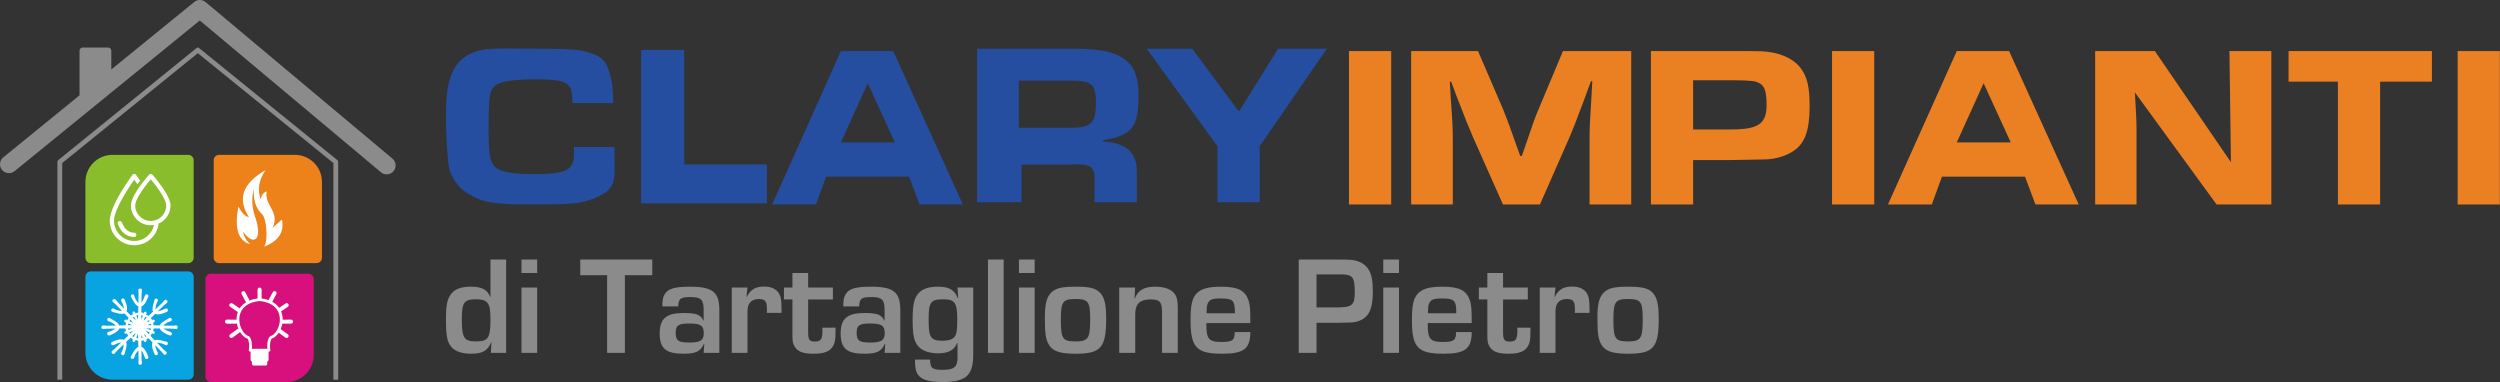
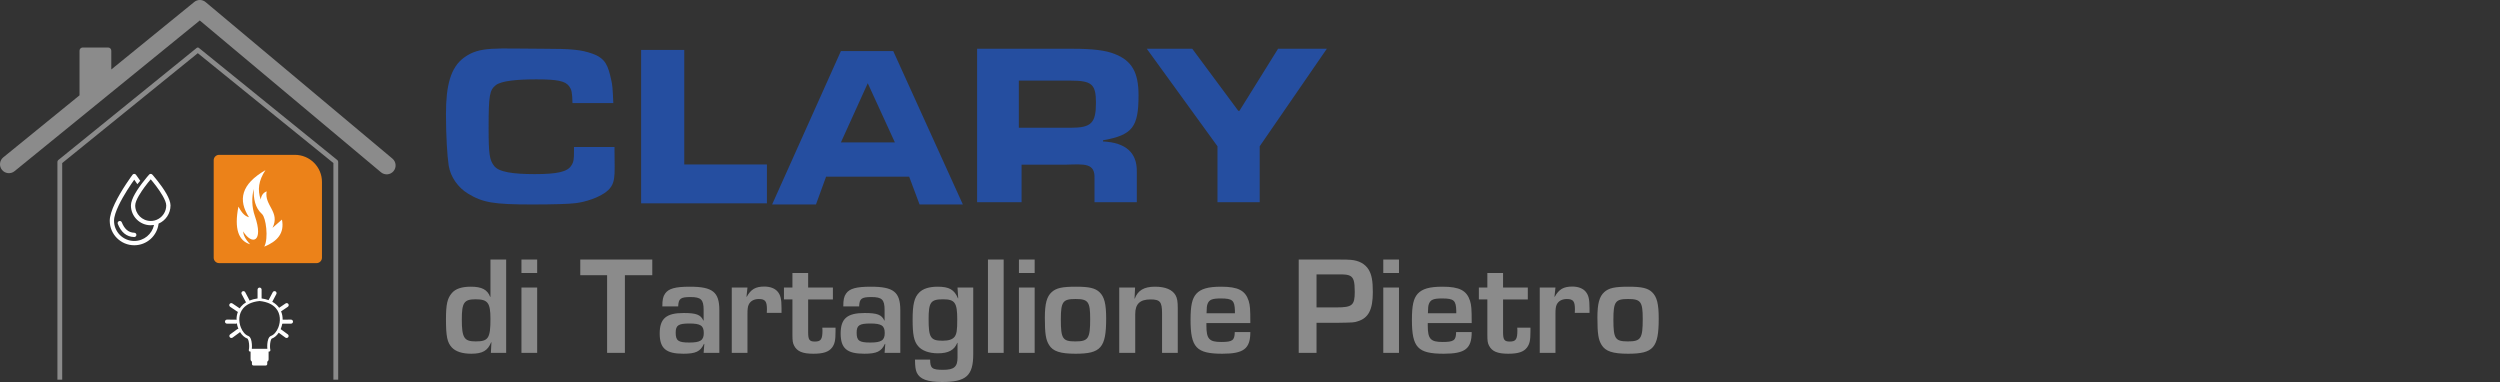
<svg xmlns="http://www.w3.org/2000/svg" width="100%" height="100%" viewBox="0 0 8851 1353" version="1.1" xml:space="preserve" style="fill-rule:evenodd;clip-rule:evenodd;stroke-linejoin:round;stroke-miterlimit:2;">
  <rect x="0" y="0" width="8851" height="1353" fill="#333333" stroke="none" />
  <g>
-     <path d="M727.39,1333.23l0,-345c0,-10.579 8.589,-19.167 19.167,-19.167l345,-0c10.578,-0 19.167,8.588 19.167,19.167l-0,268.333c-0,52.892 -42.942,95.833 -95.834,95.833l-268.333,0c-10.578,0 -19.167,-8.588 -19.167,-19.166Z" style="fill:#d8107d;" />
    <path d="M891.974,1280.37c-2.867,-1.605 -4.806,-4.671 -4.806,-8.187l-0,-27.35l-1.444,-0c-1.524,-0 -2.963,-0.703 -3.9,-1.906c-0.936,-1.203 -1.265,-2.77 -0.891,-4.248c1.802,-7.119 1.707,-19.918 -0.475,-29.676c-0.672,-3.008 -1.534,-5.715 -2.66,-7.8c-0.624,-1.156 -1.158,-2.171 -2.046,-2.483c-9.905,-3.48 -19.121,-11.938 -26.027,-23.235c-0.45,0.668 -1.022,1.271 -1.71,1.774l-24.613,18.001c-3.188,2.332 -7.669,1.636 -10,-1.552c-2.331,-3.187 -1.636,-7.668 1.552,-10l24.613,-18.001c1.353,-0.99 2.94,-1.434 4.496,-1.373c-0.214,-0.517 -0.424,-1.037 -0.63,-1.561c-2.254,-5.748 -3.951,-11.89 -4.966,-18.217c-1.22,0.945 -2.753,1.505 -4.414,1.496l-30.493,-0.159c-3.95,-0.02 -7.139,-3.243 -7.119,-7.193c0.021,-3.949 3.244,-7.139 7.193,-7.118l30.493,0.159c1.178,0.006 2.289,0.297 3.267,0.808c-0.171,-9.537 1.302,-19.195 4.813,-28.313c-0.723,-0.2 -1.426,-0.519 -2.082,-0.962l-25.282,-17.048c-3.275,-2.208 -4.141,-6.66 -1.933,-9.934c2.209,-3.274 6.66,-4.14 9.934,-1.932l25.282,17.048c0.16,0.108 0.314,0.221 0.462,0.339c1.449,-2.221 3.052,-4.382 4.816,-6.473c4.746,-5.628 10.669,-10.768 17.926,-15.152c-0.611,-0.549 -1.138,-1.213 -1.545,-1.982l-14.253,-26.957c-1.846,-3.491 -0.511,-7.824 2.981,-9.67c3.491,-1.846 7.825,-0.511 9.671,2.981l14.253,26.957c0.457,0.863 0.719,1.777 0.802,2.693c8.235,-3.4 17.759,-5.992 28.708,-7.544c-0.03,-0.268 -0.046,-0.541 -0.046,-0.817l0,-30.494c0,-3.949 3.207,-7.156 7.156,-7.156c3.949,0 7.156,3.207 7.156,7.156l-0,30.494c-0,0.277 -0.016,0.55 -0.047,0.819c9.249,1.314 17.481,3.368 24.778,6.022c0.127,-0.398 0.291,-0.791 0.494,-1.173l14.253,-26.957c1.846,-3.492 6.18,-4.827 9.671,-2.981c3.491,1.846 4.827,6.179 2.981,9.67l-14.254,26.957c-0.058,0.111 -0.119,0.22 -0.183,0.326c8.587,4.724 15.445,10.453 20.804,16.808c1.235,1.465 2.392,2.964 3.472,4.493l22.849,-15.407c3.274,-2.208 7.725,-1.342 9.933,1.932c2.209,3.274 1.343,7.726 -1.932,9.934l-23.89,16.109c3.955,9.414 5.669,19.463 5.589,29.401l29.51,-0.154c3.949,-0.021 7.172,3.169 7.193,7.118c0.02,3.95 -3.169,7.173 -7.119,7.193l-30.493,0.159c-0.143,0.001 -0.285,-0.002 -0.427,-0.01c-1.033,5.803 -2.636,11.434 -4.714,16.731c-0.331,0.845 -0.675,1.68 -1.03,2.506c0.224,0.13 0.443,0.272 0.657,0.428l24.613,18.001c3.188,2.332 3.883,6.813 1.552,10c-2.331,3.188 -6.812,3.884 -10,1.552l-23.661,-17.304c-6.702,10.055 -15.281,17.542 -24.45,20.764c-0.888,0.312 -1.422,1.327 -2.046,2.483c-1.126,2.085 -1.988,4.792 -2.66,7.8c-2.182,9.758 -2.277,22.557 -0.475,29.676c0.374,1.478 0.045,3.045 -0.891,4.248c-0.937,1.203 -2.375,1.906 -3.9,1.906l-1.443,-0l-0,27.35c-0,3.516 -1.94,6.582 -4.807,8.187l0,8.48c0,2.874 -2.333,5.208 -5.208,5.208l-43.75,-0c-2.875,-0 -5.208,-2.334 -5.208,-5.208l-0,-8.48Zm27.083,-214.679c-28.301,2.891 -46.924,12.706 -58.098,25.955c-16.6,19.682 -16.526,46.611 -8.325,67.518c5.709,14.555 15.315,26.338 26.395,30.232c3.877,1.362 7.386,5.641 9.558,11.991c3.205,9.373 4.085,23.46 2.98,33.563l27.49,-0c0,-0 27.49,-0 27.49,-0.001c-1.105,-10.102 -0.225,-24.189 2.98,-33.562c2.172,-6.35 5.681,-10.629 9.558,-11.991c11.08,-3.894 20.686,-15.677 26.395,-30.232c8.201,-20.907 8.275,-47.836 -8.325,-67.518c-11.174,-13.249 -29.797,-23.064 -58.098,-25.955Z" style="fill:#fff;" />
-     <path d="M685.723,1325.05l0,-345c0,-10.578 -8.588,-19.166 -19.167,-19.166l-345,-0c-10.578,-0 -19.166,8.588 -19.166,19.166l-0,268.334c-0,52.891 42.941,95.833 95.833,95.833l268.333,-0c10.579,-0 19.167,-8.588 19.167,-19.167Z" style="fill:#08a4e1;" />
-     <path d="M409.053,1163.19c-16.046,0.119 -28.71,0.276 -31.429,0.482c-2.594,0.197 -11.35,1.103 -12.336,1.205c-2.679,0.277 -2.816,0.139 -4.754,-1.738c-0.05,-0.048 -1.927,-4.405 -1.914,-4.439c1.777,-4.517 1.295,-5.761 6.128,-6.328c1.011,-0.119 0.983,0.317 12.707,0.828c2.797,0.122 16.01,-0.145 32.598,-0.561c-4.299,-5.26 -13.758,-11.319 -22.232,-13.99c-1.109,-0.35 -4.617,-1.352 -4.618,-1.354c-1.082,-1.187 -2.642,-2.08 -3.236,-3.573c-0.027,-0.07 -0.011,-4.66 0.016,-4.687c1.135,-1.107 1.955,-2.713 3.429,-3.298c3.302,-1.312 3.485,-0.743 6.532,1.105c5.559,3.373 5.506,3.433 11.228,6.493c2.316,1.239 16.932,8.428 21.131,18.988c7.099,-0.189 14.469,-0.392 21.664,-0.594c0.514,-2.49 1.376,-5.325 2.77,-8.491c0.062,-0.141 0.12,-0.274 0.176,-0.402c-1.421,-0.481 -2.933,-0.984 -4.558,-1.518c-0.545,-0.179 -0.211,-0.468 -2.954,-6.537c0.172,0.006 0.341,-0.003 0.508,-0.024c-0.129,-0.295 -0.267,-0.606 -0.413,-0.934c2.389,0.091 4.322,-2.624 6.711,-2.533c1.782,0.068 3.257,1.32 4.797,2.328c0.184,-0.433 0.394,-0.935 0.648,-1.54c0.448,-1.067 1.5,-3.718 3.565,-6.804c-4.933,-5.218 -9.989,-10.56 -14.863,-15.7c-0.695,0.306 -1.434,0.581 -2.22,0.821c-11.006,3.368 -24.459,-2.301 -35.754,-5.015c-4.91,-1.18 -4.918,-1.169 -4.957,-1.207c-1.138,-1.105 -2.769,-1.875 -3.397,-3.331c-0.028,-0.065 -0.088,-4.808 -0.062,-4.834c1.083,-1.091 1.861,-2.64 3.272,-3.248c3.235,-1.395 3.451,-0.991 6.524,0.708c2.911,1.609 7.605,4.553 18.721,6.612c4.175,0.773 7.229,0.891 9.468,0.643c-11.468,-12.057 -20.653,-21.622 -22.715,-23.513c-1.919,-1.757 -8.567,-7.526 -9.317,-8.176c-2.034,-1.765 -2.027,-1.958 -1.983,-4.656c0.001,-0.07 1.895,-4.419 1.93,-4.433c4.51,-1.793 5.088,-2.995 8.807,0.142c0.779,0.657 0.441,0.935 8.087,9.838c1.781,2.073 10.622,11.136 21.88,22.561c-0.487,-10.329 -9.187,-26.747 -9.194,-26.841c-0.342,-4.367 -0.334,-4.39 -0.205,-4.748c0.856,-2.381 0.936,-2.476 3.219,-3.554c2.283,-1.078 2.407,-1.079 4.79,-0.227c2.936,1.051 2.777,1.444 4.035,4.286c2.265,5.114 12.806,27.587 6.805,40.658c4.881,4.937 9.949,10.054 14.909,15.055c2.216,-1.617 4.829,-3.073 7.905,-4.187c-0.654,-1.323 -1.355,-2.723 -2.112,-4.221c-0.259,-0.512 0.182,-0.481 2.533,-6.712c1.633,1.748 4.917,1.181 6.549,2.928c0.306,0.327 0.343,0.552 0.701,1.82c0.26,0.648 0.654,1.633 1.155,2.884c0.57,-0.226 1.252,-0.505 2.169,-0.88c1.072,-0.438 3.691,-1.568 7.332,-2.291c0.202,-7.177 0.404,-14.529 0.592,-21.611c-0.707,-0.275 -1.424,-0.603 -2.15,-0.989c-10.163,-5.401 -15.668,-18.922 -21.736,-28.829c-2.637,-4.306 -2.651,-4.303 -2.652,-4.358c-0.023,-1.586 -0.632,-3.284 -0.046,-4.757c0.026,-0.066 3.338,-3.462 3.375,-3.462c1.536,-0.005 3.182,-0.551 4.61,0.017c3.273,1.301 3.141,1.74 4.112,5.114c0.921,3.196 2.158,8.597 8.562,17.913c2.406,3.499 4.482,5.741 6.241,7.15c0.416,-16.636 0.685,-29.894 0.563,-32.689c-0.113,-2.599 -0.736,-11.379 -0.806,-12.368c-0.19,-2.687 -0.048,-2.819 1.89,-4.696c0.05,-0.049 4.465,-1.784 4.499,-1.769c4.457,1.921 5.716,1.48 6.127,6.328c0.086,1.015 -0.349,0.972 -1.237,12.674c-0.207,2.725 -0.364,15.386 -0.483,31.425c6.96,-7.648 12.417,-25.409 12.479,-25.481c2.846,-3.329 2.868,-3.34 3.212,-3.502c2.289,-1.079 2.413,-1.089 4.789,-0.237c2.377,0.852 2.466,0.939 3.548,3.226c1.334,2.82 0.943,2.985 -0.177,5.884c-2.015,5.218 -10.452,28.563 -23.938,33.563c-0.04,6.942 -0.074,14.143 -0.104,21.186c2.685,0.42 5.534,1.227 8.468,2.591c0.34,-1.016 0.692,-2.079 1.058,-3.194c0.179,-0.544 0.467,-0.214 6.483,-2.93l0.28,-0.653c-0.743,2.353 3.176,4.641 2.432,6.994c-0,0.003 -0.033,0.079 -0.094,0.224c-0,0.037 -0.001,0.074 -0.002,0.111c-0.016,0.465 -0.159,0.646 -0.865,1.915c-0.321,0.748 -0.713,1.664 -1.164,2.717c0.565,0.245 1.249,0.532 2.17,0.918c1.068,0.448 3.719,1.501 6.805,3.565c5.218,-4.933 10.559,-9.988 15.7,-14.863c-0.306,-0.694 -0.581,-1.433 -0.822,-2.22c-3.367,-11.005 2.302,-24.458 5.016,-35.754c1.18,-4.91 1.169,-4.918 1.207,-4.957c1.105,-1.138 1.875,-2.768 3.331,-3.397c0.064,-0.027 4.808,-0.087 4.834,-0.061c1.09,1.083 2.639,1.861 3.248,3.272c1.394,3.235 0.991,3.451 -0.708,6.524c-1.609,2.911 -4.554,7.605 -6.612,18.72c-0.774,4.176 -0.891,7.229 -0.643,9.469c12.057,-11.468 21.622,-20.653 23.512,-22.716c1.758,-1.918 7.527,-8.567 8.176,-9.316c1.765,-2.034 1.959,-2.027 4.657,-1.984c0.07,0.002 4.419,1.896 4.432,1.931c1.793,4.509 2.995,5.088 -0.142,8.807c-0.657,0.778 -0.934,0.441 -9.837,8.087c-2.074,1.78 -11.136,10.622 -22.562,21.879c10.33,-0.486 26.747,-9.186 26.842,-9.194c4.366,-0.341 4.39,-0.333 4.747,-0.204c2.382,0.855 2.476,0.936 3.554,3.219c1.078,2.282 1.08,2.407 0.228,4.789c-1.051,2.937 -1.444,2.777 -4.286,4.036c-5.115,2.265 -27.587,12.806 -40.659,6.805c-4.936,4.881 -10.053,9.949 -15.054,14.908c1.454,1.991 2.778,4.305 3.84,6.987c1.209,-0.6 2.484,-1.239 3.838,-1.923c0.083,-0.042 0.162,-0.161 0.249,-0.128c2.18,0.823 4.283,1.838 6.463,2.661c-0.404,0.377 -0.684,0.842 -0.897,1.354l0.985,-0.393c-2.19,1.138 -1.036,5.527 -3.226,6.665c-0.011,0.006 -1.572,0.631 -4.14,1.659c0.152,0.375 0.325,0.798 0.526,1.289c0.438,1.072 1.568,3.69 2.291,7.332c7.177,0.202 14.529,0.404 21.611,0.592c0.275,-0.708 0.603,-1.424 0.989,-2.151c5.401,-10.162 18.922,-15.667 28.829,-21.735c4.306,-2.637 4.303,-2.651 4.358,-2.652c1.586,-0.023 3.284,-0.632 4.757,-0.046c0.066,0.026 3.462,3.338 3.462,3.375c0.005,1.536 0.551,3.182 -0.017,4.61c-1.301,3.273 -1.74,3.141 -5.114,4.112c-3.196,0.921 -8.597,2.158 -17.913,8.562c-3.499,2.406 -5.741,4.482 -7.15,6.241c16.636,0.416 29.894,0.685 32.689,0.563c2.599,-0.113 11.379,-0.736 12.369,-0.806c2.686,-0.19 2.818,-0.048 4.695,1.89c0.049,0.05 1.784,4.465 1.769,4.499c-1.921,4.457 -1.48,5.716 -6.328,6.127c-1.015,0.086 -0.972,-0.349 -12.674,-1.238c-2.725,-0.206 -15.386,-0.363 -31.426,-0.483c7.648,6.961 25.41,12.418 25.482,12.48c3.329,2.846 3.34,2.868 3.502,3.212c1.079,2.289 1.089,2.413 0.237,4.789c-0.852,2.377 -0.939,2.466 -3.226,3.548c-2.82,1.334 -2.985,0.943 -5.884,-0.177c-5.219,-2.015 -28.564,-10.452 -33.563,-23.939c-6.942,-0.04 -14.143,-0.074 -21.186,-0.104c-0.439,2.812 -1.304,5.805 -2.789,8.887c1.294,0.436 2.662,0.891 4.122,1.37c0.527,0.173 0.232,0.45 2.698,5.967l0.156,0.066c-0.048,-0.015 -0.096,-0.028 -0.144,-0.039c0.078,0.176 0.16,0.357 0.244,0.543c-2.39,-0.081 -4.311,2.642 -6.701,2.561c-0.68,-0.023 -0.753,-0.318 -4.53,-2.262c-0.267,0.61 -0.578,1.352 -1.02,2.404c-0.448,1.068 -1.5,3.719 -3.565,6.804c4.933,5.218 9.989,10.56 14.864,15.701c0.694,-0.307 1.433,-0.581 2.219,-0.822c11.006,-3.367 24.459,2.302 35.755,5.016c4.909,1.179 4.917,1.168 4.957,1.206c1.137,1.105 2.768,1.876 3.396,3.332c0.028,0.064 0.088,4.808 0.062,4.834c-1.083,1.09 -1.861,2.639 -3.272,3.247c-3.235,1.395 -3.451,0.991 -6.524,-0.708c-2.911,-1.609 -7.605,-4.553 -18.721,-6.612c-4.175,-0.773 -7.229,-0.891 -9.468,-0.643c11.468,12.058 20.653,21.623 22.716,23.513c1.918,1.758 8.567,7.526 9.316,8.176c2.034,1.765 2.027,1.959 1.983,4.656c-0.001,0.07 -1.895,4.419 -1.93,4.433c-4.51,1.793 -5.088,2.995 -8.807,-0.142c-0.779,-0.657 -0.441,-0.935 -8.087,-9.838c-1.781,-2.073 -10.622,-11.136 -21.88,-22.561c0.487,10.329 9.187,26.747 9.194,26.841c0.342,4.367 0.334,4.39 0.205,4.748c-0.855,2.381 -0.936,2.476 -3.219,3.554c-2.283,1.078 -2.407,1.08 -4.79,0.227c-2.936,-1.05 -2.777,-1.443 -4.035,-4.285c-2.265,-5.115 -12.806,-27.587 -6.805,-40.659c-4.881,-4.937 -9.949,-10.053 -14.909,-15.055c-2.016,1.472 -4.362,2.81 -7.086,3.878c0.749,1.749 1.187,2.773 1.189,2.782c0.744,2.353 -3.175,4.641 -2.432,6.994l-3.56,-8.288c-0.087,0.026 -0.176,0.061 -0.265,0.099l3.597,9.014c-1.138,-2.191 -5.527,-1.036 -6.666,-3.227c-0.005,-0.01 -0.622,-1.549 -1.637,-4.085c-2.191,0.959 -4.873,1.883 -7.759,2.322c0.03,7.035 0.064,14.227 0.104,21.161c1.306,0.474 2.641,1.141 4,2.029c9.509,6.207 16.105,21.61 19.939,31.538c1.12,2.899 1.511,3.064 0.177,5.884c-1.082,2.287 -1.171,2.374 -3.548,3.226c-2.376,0.852 -2.5,0.842 -4.789,-0.237c-3.295,-1.553 -2.76,-2.207 -3.947,-5.662c-3.379,-9.841 -7.554,-18.721 -11.744,-23.326c0.119,16.046 0.276,28.711 0.483,31.43c0.197,2.594 1.102,11.35 1.204,12.336c0.277,2.679 0.139,2.816 -1.738,4.754c-0.048,0.05 -4.405,1.927 -4.439,1.914c-4.517,-1.777 -5.761,-1.295 -6.328,-6.128c-0.119,-1.011 0.317,-0.983 0.828,-12.707c0.122,-2.797 -0.145,-16.01 -0.561,-32.598c-5.26,4.299 -11.319,13.758 -13.99,22.232c-0.35,1.109 -1.352,4.617 -1.354,4.618c-1.187,1.082 -2.08,2.642 -3.573,3.236c-0.07,0.028 -4.66,0.011 -4.687,-0.016c-1.107,-1.135 -2.713,-1.955 -3.298,-3.429c-1.312,-3.302 -0.743,-3.485 1.105,-6.532c3.373,-5.559 3.433,-5.506 6.493,-11.228c1.239,-2.316 8.428,-16.931 18.987,-21.131c-0.188,-7.099 -0.391,-14.469 -0.593,-21.665c-2.49,-0.513 -5.325,-1.375 -8.491,-2.769c-0.302,-0.133 -0.574,-0.251 -0.823,-0.357c-0.573,1.683 -1.177,3.492 -1.826,5.468c-0.03,0.089 -0.001,0.228 -0.086,0.267c-2.123,0.959 -4.329,1.728 -6.451,2.688c0.01,-0.302 -0.025,-0.596 -0.093,-0.885c-0.045,0.02 -0.09,0.04 -0.136,0.061c0.008,-0.212 -0.006,-0.419 -0.038,-0.624c-0.607,-1.603 -2.054,-3.066 -2.269,-4.734c-0.155,-0.439 -0.244,-0.888 -0.226,-1.354c0.056,-1.469 0.917,-2.729 1.782,-3.989c-0.474,-0.202 -1.032,-0.436 -1.723,-0.726c-1.068,-0.448 -3.719,-1.501 -6.805,-3.565c-5.218,4.933 -10.559,9.988 -15.7,14.863c0.306,0.694 0.581,1.434 0.822,2.22c3.367,11.005 -2.302,24.459 -5.016,35.754c-1.18,4.91 -1.169,4.918 -1.207,4.957c-1.105,1.138 -1.875,2.769 -3.331,3.397c-0.064,0.028 -4.808,0.087 -4.834,0.061c-1.09,-1.083 -2.639,-1.86 -3.248,-3.272c-1.394,-3.234 -0.991,-3.451 0.708,-6.524c1.61,-2.91 4.554,-7.604 6.612,-18.72c0.774,-4.175 0.891,-7.229 0.643,-9.468c-12.057,11.468 -21.622,20.653 -23.512,22.715c-1.758,1.918 -7.526,8.567 -8.176,9.316c-1.765,2.035 -1.959,2.027 -4.657,1.984c-0.07,-0.001 -4.419,-1.896 -4.432,-1.93c-1.793,-4.51 -2.995,-5.089 0.142,-8.807c0.657,-0.779 0.934,-0.441 9.837,-8.087c2.074,-1.781 11.137,-10.623 22.562,-21.88c-10.33,0.487 -26.747,9.187 -26.841,9.194c-4.367,0.342 -4.39,0.333 -4.748,0.205c-2.382,-0.856 -2.476,-0.936 -3.554,-3.219c-1.078,-2.283 -1.08,-2.407 -0.228,-4.79c1.051,-2.937 1.444,-2.777 4.286,-4.036c5.115,-2.264 27.587,-12.805 40.659,-6.805c4.937,-4.88 10.053,-9.949 15.054,-14.908c-1.63,-2.235 -3.098,-4.874 -4.215,-7.984c-1.987,0.851 -3.164,1.354 -3.174,1.357c-1.949,0.617 -3.854,-1.967 -5.788,-2.45l-1.301,0.52c0.285,-0.149 0.514,-0.352 0.7,-0.596c-0.201,0.001 -0.403,0.031 -0.605,0.094l0.765,-0.328c1.035,-1.706 0.548,-4.891 2.366,-5.836c0.01,-0.005 1.414,-0.568 3.747,-1.502c-1.09,-2.331 -2.214,-5.346 -2.712,-8.623c-7.036,0.03 -14.228,0.064 -21.162,0.104c-0.474,1.306 -1.141,2.64 -2.029,3.999c-6.207,9.509 -21.61,16.105 -31.538,19.939c-2.899,1.12 -3.064,1.511 -5.884,0.177c-2.287,-1.082 -2.374,-1.171 -3.226,-3.548c-0.852,-2.376 -0.842,-2.5 0.237,-4.789c1.553,-3.295 2.207,-2.76 5.662,-3.947c9.84,-3.379 18.72,-7.554 23.325,-11.744Zm45.462,-17.687c-0.402,0.793 -0.803,1.815 -1.272,3.279c-0.298,0.928 -0.535,1.83 -0.72,2.705c5.596,-0.16 10.965,-0.315 15.874,-0.458c-4.943,-2.09 -9,-3.74 -13.882,-5.526Zm6.594,-13.993c-0.149,0.226 -0.296,0.457 -0.442,0.694c-1.233,2 -1.949,3.646 -2.362,4.987c4.213,1.895 8.964,3.893 13.657,5.816c-3.357,-3.559 -7.027,-7.447 -10.853,-11.497Zm13.986,-9.801c-1.498,0.311 -3.457,0.871 -5.575,1.981c3.959,3.989 7.756,7.81 11.223,11.299c-1.986,-4.914 -3.63,-8.86 -5.648,-13.28Zm13.891,-6.677c-0.265,0.055 -0.532,0.114 -0.803,0.178c-2.432,0.577 -4.167,1.285 -5.429,1.982c1.716,4.29 3.742,9.359 5.755,14.402c0.148,-5.095 0.31,-10.703 0.477,-16.562Zm16.776,2.93c-1.276,-0.832 -3.043,-1.808 -5.3,-2.512c-0.021,5.632 -0.039,11.03 -0.055,15.957c2.016,-4.771 3.625,-8.732 5.355,-13.445Zm14.072,6.377c-0.226,-0.149 -0.457,-0.296 -0.694,-0.442c-2.136,-1.317 -3.868,-2.044 -5.256,-2.442c-1.861,4.34 -4.015,9.36 -6.13,14.287c3.715,-3.506 7.807,-7.367 12.08,-11.403Zm9.579,13.023c-0.338,-1.334 -0.873,-2.923 -1.759,-4.612c-3.334,3.309 -6.55,6.503 -9.554,9.487c3.998,-1.633 7.457,-3.104 11.313,-4.875Zm6.169,14.124c-0.055,-0.265 -0.114,-0.532 -0.178,-0.803c-0.458,-1.927 -0.997,-3.417 -1.548,-4.581c-3.753,1.501 -8.08,3.23 -12.452,4.976c4.44,0.129 9.219,0.267 14.178,0.408Zm-3.176,17.145c0.88,-1.295 1.984,-3.186 2.758,-5.67c-6.016,-0.023 -11.765,-0.042 -16.959,-0.058c5.228,2.223 9.36,3.93 14.201,5.728Zm-5.401,14.433c0.149,-0.226 0.296,-0.458 0.442,-0.694c1.438,-2.332 2.172,-4.183 2.543,-5.63c-4.503,-1.931 -9.826,-4.214 -15.048,-6.456c3.678,3.899 7.772,8.237 12.063,12.78Zm-12.732,9.503c1.271,-0.341 2.753,-0.861 4.321,-1.684c-3.084,-3.107 -6.07,-6.113 -8.878,-8.939c1.605,3.739 3.173,7.394 4.557,10.623Zm-13.812,5.071c1.683,-0.526 3.11,-1.197 4.263,-1.846c-1.33,-3.326 -2.81,-7.031 -4.308,-10.781c0.014,3.992 0.028,8.238 0.045,12.627Zm-17.844,-1.745c0.844,0.474 1.953,0.93 3.665,1.478c0.928,0.297 1.829,0.535 2.704,0.72c-0.169,-5.95 -0.334,-11.642 -0.484,-16.799c-2.293,5.388 -4.035,9.605 -5.885,14.601Zm-14.337,-5.658c0.226,0.148 0.457,0.295 0.694,0.441c2.179,1.344 3.939,2.074 5.34,2.466c1.997,-4.394 4.122,-9.439 6.165,-14.422c-3.747,3.535 -7.88,7.436 -12.199,11.515Zm-9.734,-13.676c0.322,1.453 0.879,3.29 1.914,5.265c3.795,-3.767 7.438,-7.386 10.787,-10.714c-4.428,1.901 -8.848,3.797 -12.701,5.449Zm-5.57,-13.597c0.66,2.111 1.548,3.819 2.334,5.089c3.93,-1.572 8.405,-3.36 12.867,-5.141c-4.721,0.015 -9.855,0.032 -15.201,0.052Zm56.288,30.635l-0.309,-0.72l0.286,0.717c0.008,0.001 0.015,0.002 0.023,0.003Z" style="fill:#fff;" />
    <path d="M756.557,567.395l0,345c0,10.579 8.588,19.167 19.167,19.167l345,-0c10.578,-0 19.166,-8.588 19.166,-19.167l0,-268.333c0,-52.892 -42.941,-95.833 -95.833,-95.833l-268.333,-0c-10.579,-0 -19.167,8.588 -19.167,19.166Z" style="fill:#ec8219;" />
-     <path d="M685.724,567.395l-0,345c-0,10.579 -8.589,19.167 -19.167,19.167l-345,-0c-10.578,-0 -19.167,-8.588 -19.167,-19.167l0,-268.333c0,-52.892 42.942,-95.833 95.834,-95.833l268.333,-0c10.578,-0 19.167,8.588 19.167,19.166Z" style="fill:#89bd2c;" />
    <path d="M561.481,791.739c-5.045,43.099 -41.73,76.588 -86.174,76.588c-47.887,0 -86.765,-38.878 -86.765,-86.765c-0,-16.572 7.301,-38.309 17.832,-60.53c23.571,-49.738 62.845,-102.35 62.845,-102.35c1.434,-1.921 3.691,-3.052 6.088,-3.052c2.397,0 4.654,1.131 6.088,3.052c0,-0 2.282,3.057 6.076,8.393c2.442,3.436 5.511,7.817 9.002,12.935l-10.117,12.134c-3.359,-4.977 -6.398,-9.365 -8.952,-12.995c-0.741,-1.054 -1.442,-2.043 -2.097,-2.965c-11.731,16.503 -37.84,54.725 -55.2,91.357c-9.42,19.877 -16.368,39.197 -16.368,54.021c0,39.499 32.069,71.568 71.568,71.568c34.368,0 63.111,-24.278 69.998,-56.604c-3.794,0.637 -7.691,0.968 -11.665,0.968c-38.688,-0 -70.098,-31.41 -70.098,-70.099c-0,-11.326 5.856,-26.249 14.493,-41.437c4.511,-7.933 9.745,-15.976 15.093,-23.616c3.184,-4.55 6.409,-8.957 9.545,-13.113c13.471,-17.852 25.309,-31.072 25.309,-31.072c1.441,-1.608 3.499,-2.527 5.658,-2.527c2.16,0 4.218,0.919 5.659,2.527c0,0 31.211,34.855 49.947,67.801c8.637,15.188 14.493,30.111 14.493,41.437c0,28.799 -17.404,53.564 -42.258,64.344Zm-59.48,-115.499c-3.814,5.662 -7.483,11.476 -10.755,17.23c-7.114,12.51 -12.507,24.596 -12.507,33.925c0,30.301 24.6,54.902 54.901,54.902c4.56,-0 8.99,-0.557 13.227,-1.607c5.281,-1.308 10.262,-3.382 14.818,-6.096c16.077,-9.58 26.857,-27.141 26.857,-47.199c-0,-9.329 -5.393,-21.415 -12.507,-33.925c-13.189,-23.191 -32.822,-47.356 -42.395,-58.638c-5.26,6.2 -13.559,16.29 -22.157,27.972c-3.166,4.301 -6.372,8.818 -9.482,13.436Zm-84.932,116.475c-1.556,-3.894 0.342,-8.319 4.236,-9.876c3.895,-1.556 8.32,0.342 9.876,4.237c8.917,22.314 22.562,36.409 44.313,36.944c4.193,0.103 7.513,3.591 7.409,7.784c-0.103,4.192 -3.59,7.512 -7.783,7.409c-28.041,-0.69 -46.555,-17.731 -58.051,-46.498Z" style="fill:#fff;" />
    <path d="M885.724,864.895c-40.958,-12.17 -57.217,-53.788 -41.667,-133.333c9.528,16.586 19.182,33 37.5,37.5c-39.393,-60.628 -28.33,-116.906 58.333,-166.667c-24.495,36.157 -28.892,70.792 -16.666,104.167c1.474,-13.93 8.057,-23.93 20.833,-29.167c-9.05,50.732 48.801,72.421 20.833,129.167l33.334,-29.167c9.71,48.171 -16.568,77.223 -62.5,95.834c15.656,-30.397 5.689,-102.934 -7.893,-115.193c-25.401,-22.928 -30.32,-54.73 -29.607,-88.974c-7.466,30.764 -7.004,63.613 4.166,95.833c31.886,91.97 -10.001,104.976 -41.666,54.167c1.071,12.373 6.528,26.5 25,45.833Z" style="fill:#fff;" />
    <path d="M700.307,188.315l-480.076,388.959l0,766.939l-16.968,-0l-0,-770.984c-0,-2.559 1.155,-4.982 3.143,-6.593l487.869,-395.273c4.021,-4.097 8.043,-4.36 12.064,0l487.869,395.273c1.988,1.611 3.143,4.034 3.143,6.593l0,770.984l-16.968,-0l-0,-766.939l-480.076,-388.959Zm7.015,-115.825l-655.847,533.555c-13.513,10.993 -33.408,8.948 -44.401,-4.565c-10.993,-13.513 -8.948,-33.408 4.565,-44.401l269.918,-219.589l0,-158.049c0,-6.209 5.041,-11.25 11.25,-11.25l90,0c6.209,0 11.25,5.041 11.25,11.25l0,66.526l293.642,-238.888c11.734,-9.547 28.592,-9.425 40.187,0.29l661.441,554.167c13.352,11.187 15.11,31.11 3.923,44.462c-11.187,13.353 -31.11,15.111 -44.462,3.924l-641.466,-537.432Z" style="fill:#8b8b8b;" />
  </g>
  <g>
    <g>
-       <path d="M4925.33,180.758l0,543.154l-149.415,-0l0,-543.154l149.415,-0Zm849.849,-0l0,543.154l-147.474,-0l-0,-228.011c-0,-43.973 0.97,-62.703 6.792,-156.35l2.91,-52.117l-4.851,0l-18.434,50.488c-32.988,88.762 -42.69,113.191 -58.214,149.836l-103.814,236.154l-130.98,-0l-104.784,-235.34c-17.464,-40.716 -25.226,-59.445 -60.154,-149.835l-18.434,-49.674l-4.851,-0l2.91,51.302c6.792,92.833 7.762,117.263 7.762,155.536l0,228.011l-147.474,-0l-0,-543.154l236.735,-0l87.32,202.767c14.553,35.83 24.255,61.074 62.094,168.565l5.822,-0l14.553,-42.345c25.226,-74.104 32.017,-93.648 45.6,-125.406l85.38,-203.581l241.586,-0Zm69.789,543.154l-0,-543.154l257.109,-0c83.439,-0 112.597,-0 133.942,0.814c62.094,2.443 112.546,24.43 139.712,60.26c23.285,31.759 31.047,66.775 31.047,135.992c0,82.247 -16.494,128.663 -54.332,154.722c-28.137,19.544 -64.035,30.944 -102.844,31.758c-5.821,0.815 -55.354,0.815 -132.001,2.443l-123.219,0l0,157.165l-149.414,-0Zm149.414,-265.47l124.189,0c93.142,0 135.882,-10.586 135.882,-84.689c0,-55.374 -7.762,-74.104 -35.898,-83.876c-15.524,-4.886 -51.473,-5.7 -93.192,-5.7l-130.981,0l0,174.265Zm641.195,-277.684l0,543.154l-149.414,-0l-0,-543.154l149.414,-0Zm1405.96,-0l-0,543.154l-193.944,-0l-289.228,-396.787c3.881,74.918 5.821,93.044 5.821,133.76l0,263.027l-146.503,-0l-0,-543.154l211.441,-0l269.266,393.529l-5.298,-393.529l148.445,-0Zm385.023,108.305l-0,434.849l-149.415,-0l0,-434.849l-174.64,-0l0,-108.305l507.427,-0l0,108.305l-183.372,-0Zm423.883,-108.305l-0,543.154l-149.415,-0l0,-543.154l149.415,-0Zm-1681.09,444.621l-294.046,-0l-35.898,98.533l-155.236,-0l243.594,-543.154l185.245,-0l246.505,543.154l-153.296,-0l-36.868,-98.533Zm-50.486,-121.176l-96.052,-209.545l-95.082,209.545l191.134,-0Z" style="fill:#ea8021;" />
      <path d="M2032.21,520.331l143.451,-0l0,17.101c0,87.132 7.65,117.262 -36.287,146.578c-24.648,16.286 -63.227,30.13 -99.663,35.016c-23.576,3.257 -82.516,4.886 -155.388,4.886c-136.098,-0 -174.677,-6.515 -227.188,-38.273c-35.364,-21.173 -62.155,-59.446 -68.585,-99.348c-5.358,-35.016 -9.644,-106.676 -9.644,-182.408c-0,-100.977 16.074,-165.203 64.298,-200.219c55.725,-40.716 110.379,-31.049 280.77,-31.049c99.663,-0 132.884,3.257 172.534,17.1c49.296,17.101 56.649,45.603 67.365,92.833c4.287,17.915 5.358,31.759 7.502,82.247l-144.523,0c-1.072,-39.087 -3.215,-47.231 -11.788,-59.446c-13.932,-18.729 -41.794,-24.429 -116.809,-24.429c-70.729,-0 -123.388,5.7 -142.677,20.358c-22.505,17.915 -25.72,35.83 -25.72,151.464c0,93.647 3.215,113.191 19.29,134.363c16.075,21.987 67.662,29.316 143.749,29.316c80.373,0 115.737,-8.143 129.668,-30.13c8.573,-13.029 9.645,-21.172 9.645,-55.374l-0,-10.586Zm390.345,-343.645l-0,405.692l292.602,-0l-0,137.462l-445.35,0l-0,-543.154l152.748,0Zm796.217,448.693l-294.046,-0l-35.898,98.533l-155.236,-0l243.594,-543.154l185.245,-0l246.505,543.154l-153.296,-0l-36.868,-98.533Zm-50.486,-121.176l-96.052,-209.545l-95.082,209.545l191.134,-0Zm291.101,211.566l0,-543.154l339.432,-0c70.545,-0 116.552,5.7 148.246,18.729c60.32,23.615 83.835,65.146 83.835,145.764c0,113.191 -21.47,140.878 -125.753,159.608l0,4.071c80.768,4.072 120.641,39.902 119.619,106.677l-0,108.305l-149.773,-0l0,-84.69c2.045,-54.56 -36.301,-49.832 -98.666,-48.203l-159.492,-0l-0,132.893l-157.448,-0Zm147.729,-263.434l183.019,-0c73.612,-0 89.97,-16.287 89.97,-88.761c0,-65.146 -14.313,-78.176 -89.97,-78.176l-183.019,0l-0,166.937Zm1090.41,-279.72l-237.705,345.273l-0,197.881l-149.415,-0l0,-197.881l-250.351,-345.273l161.04,-0l163.048,219.867l3.881,0l136.802,-219.867l172.7,-0Z" style="fill:#254ea0;" />
    </g>
    <path d="M1792.04,918.896l0,330.45l-54.144,0l1.968,-37.157l-0.984,-0.495c-11.813,29.726 -30.518,40.625 -70.388,40.625c-31.503,-0 -54.637,-7.431 -68.42,-21.799c-16.735,-17.835 -21.165,-39.139 -21.165,-101.067c-0,-52.02 4.922,-73.323 20.673,-91.654c12.798,-15.358 34.948,-22.79 67.435,-22.79c38.886,0 58.575,10.404 68.419,36.166l0.985,-0.495l-0,-131.784l55.621,0Zm-108.289,140.702c-40.855,-0 -48.731,11.89 -48.731,70.846c0,65.396 7.876,78.277 49.223,78.277c44.792,0 52.176,-11.394 52.176,-79.763c-0,-56.975 -9.352,-69.36 -52.668,-69.36Zm218.056,-140.702l-0,47.561l-55.622,0l0,-47.561l55.622,0Zm-0,99.086l-0,231.364l-55.622,0l0,-231.364l55.622,-0Zm310.594,-43.598l0,274.962l-63.005,0l0,-274.962l-94.999,0l-0,-55.488l254.973,0l-0,55.488l-96.969,0Zm188.679,110.48l-56.114,0c0,-23.78 2.461,-35.175 9.845,-45.579c12.305,-17.835 36.425,-24.276 87.616,-24.276c80.725,0 104.352,18.826 104.352,83.232l-0,151.105l-55.622,0l2.461,-31.707l-1.476,0c-12.306,26.753 -29.042,34.68 -72.85,34.68c-61.528,-0 -83.678,-18.826 -83.678,-71.837c0,-52.515 23.135,-72.332 84.663,-72.332c44.792,-0 60.544,5.945 69.896,26.753l0.984,-0l0,-37.653c0,-36.661 -9.352,-45.579 -46.761,-45.579c-34.948,-0 -42.331,5.45 -43.316,33.193Zm39.378,60.443c-38.393,-0 -48.238,6.44 -48.238,32.202c-0,28.735 8.86,35.176 48.238,35.176c39.378,-0 51.192,-7.927 51.192,-33.689c-0,-26.258 -11.322,-33.689 -51.192,-33.689Zm150.254,-127.325l55.622,-0l-3.446,32.203l0.985,0.495c14.766,-26.753 31.01,-36.166 62.512,-36.166c20.182,-0 36.917,6.44 46.27,17.34c10.829,12.385 14.274,27.248 14.274,58.956l0,16.844l-52.176,0c0.492,-5.45 0.492,-6.936 0.492,-12.881c0,-28.239 -6.398,-36.166 -28.549,-36.166c-17.72,-0 -30.518,7.431 -36.424,20.808c-2.954,7.431 -3.938,14.863 -3.938,33.689l-0,136.242l-55.622,0l0,-231.364Zm358.062,-0l0,42.111l-87.616,0l-0,115.93c-0,26.753 4.43,33.194 23.627,33.194c21.658,-0 27.072,-7.927 27.072,-39.634c0,-1.982 0,-4.459 -0.492,-9.414l46.761,0l0,13.377c0,32.203 -2.953,44.093 -12.305,56.974c-11.814,15.358 -31.01,21.799 -66.451,21.799c-38.393,-0 -57.59,-8.422 -67.927,-28.735c-4.922,-9.413 -5.907,-17.34 -5.907,-39.634l0,-123.857l-30.025,0l-0,-42.111l30.025,-0l0,-51.525l55.622,0l-0,51.525l87.616,-0Zm92.954,66.882l-56.113,0c-0,-23.78 2.461,-35.175 9.844,-45.579c12.306,-17.835 36.425,-24.276 87.616,-24.276c80.725,0 104.352,18.826 104.352,83.232l0,151.105l-55.621,0l2.461,-31.707l-1.477,0c-12.306,26.753 -29.041,34.68 -72.849,34.68c-61.529,-0 -83.679,-18.826 -83.679,-71.837c0,-52.515 23.135,-72.332 84.663,-72.332c44.793,-0 60.544,5.945 69.896,26.753l0.985,-0l-0,-37.653c-0,-36.661 -9.353,-45.579 -46.762,-45.579c-34.948,-0 -42.331,5.45 -43.316,33.193Zm39.378,60.443c-38.393,-0 -48.238,6.44 -48.238,32.202c0,28.735 8.86,35.176 48.238,35.176c39.378,-0 51.192,-7.927 51.192,-33.689c-0,-26.258 -11.321,-33.689 -51.192,-33.689Zm364.564,-127.325l-0,235.823c-0,76.296 -25.104,98.59 -110.259,98.59c-51.684,0 -78.756,-9.908 -89.585,-33.193c-4.43,-10.404 -5.907,-19.817 -6.399,-46.075l53.653,-0c-0,30.716 6.891,36.166 45.777,36.166c38.886,0 51.191,-10.404 51.191,-43.597l0,-51.525l-0.984,-0.495c-10.337,25.762 -31.01,37.157 -68.42,37.157c-31.502,-0 -57.098,-9.413 -70.388,-25.763c-14.767,-17.34 -19.197,-40.625 -19.197,-94.131c0,-53.506 5.907,-78.277 23.627,-95.617c13.29,-13.377 35.44,-20.313 64.974,-20.313c40.855,0 59.067,10.404 71.865,41.121l0.984,-0l-2.461,-38.148l55.622,-0Zm-106.813,41.616c-43.808,-0 -51.192,10.404 -51.192,70.35c0,65.397 6.891,76.296 49.715,76.296c21.166,0 34.456,-4.459 41.839,-13.376c7.876,-10.404 9.845,-22.79 9.845,-61.929c-0,-59.451 -8.368,-71.341 -50.207,-71.341Zm214.513,-140.702l0,330.45l-55.621,0l-0,-330.45l55.621,0Zm109.767,0l-0,47.561l-55.622,0l0,-47.561l55.622,0Zm-0,99.086l-0,231.364l-55.622,0l0,-231.364l55.622,-0Zm146.316,-2.973c46.762,0 67.927,4.954 83.186,19.322c17.228,16.349 23.627,41.12 23.627,93.636c0,103.049 -18.704,124.352 -108.29,124.352c-54.144,-0 -80.232,-8.422 -94.015,-31.212c-11.321,-18.331 -14.766,-39.634 -14.766,-96.113c-0,-50.534 6.891,-75.305 24.611,-91.159c16.243,-14.367 36.917,-18.826 85.647,-18.826Zm-1.969,43.598c-44.792,-0 -51.683,9.413 -51.683,72.828c-0,67.873 6.398,77.286 51.191,77.286c46.269,0 52.668,-9.908 52.668,-79.763c0,-60.938 -6.891,-70.351 -52.176,-70.351Zm155.051,-40.625l56.114,-0l-1.969,39.139l0.985,-0c10.829,-29.231 32.979,-42.112 71.372,-42.112c36.917,0 61.529,10.404 72.85,30.221c5.906,10.9 7.875,21.304 7.875,46.57l0,157.546l-55.621,0l-0,-139.215c-0,-41.616 -6.891,-50.038 -40.855,-50.038c-37.409,0 -54.145,15.854 -54.145,52.02l0,137.233l-56.606,0l0,-231.364Zm409.04,157.546l55.129,-0c0,58.956 -23.134,76.791 -98.937,76.791c-92.046,-0 -112.72,-21.799 -112.72,-119.893c0,-50.534 5.415,-75.305 20.181,-92.15c16.244,-17.835 41.84,-25.267 88.109,-25.267c60.051,0 85.647,13.377 97.46,50.038c4.923,16.349 5.907,27.744 5.907,78.773l-155.543,0l-0,8.918c-0,47.066 9.844,57.965 52.176,57.965c40.362,0 47.746,-5.45 48.238,-35.175Zm0.492,-66.388l0,-8.917c-0.984,-36.662 -8.368,-43.598 -49.715,-43.598c-30.025,0 -40.854,3.964 -46.761,18.331c-2.953,7.431 -3.446,13.872 -3.938,34.184l100.414,0Zm225.932,140.206l-0,-330.45l132.901,0c34.948,0 38.393,0 50.699,0.991c29.041,1.982 51.684,14.368 63.989,34.68c10.829,18.331 14.767,39.634 14.767,79.764c0,61.433 -15.259,91.654 -53.16,103.049c-13.29,4.459 -13.29,4.459 -72.85,5.449l-73.341,0l-0,106.517l-63.005,0Zm63.005,-161.014l70.88,0c55.622,0 64.482,-7.431 64.482,-54.992c-0,-36.662 -3.938,-50.038 -16.736,-56.974c-8.86,-3.964 -14.767,-4.954 -41.347,-4.954l-77.279,-0l-0,116.92Zm291.969,-169.436l-0,47.561l-55.622,0l0,-47.561l55.622,0Zm-0,99.086l-0,231.364l-55.622,0l0,-231.364l55.622,-0Zm202.304,157.546l55.13,-0c-0,58.956 -23.135,76.791 -98.938,76.791c-92.046,-0 -112.719,-21.799 -112.719,-119.893c-0,-50.534 5.414,-75.305 20.181,-92.15c16.243,-17.835 41.839,-25.267 88.108,-25.267c60.052,0 85.647,13.377 97.461,50.038c4.922,16.349 5.907,27.744 5.907,78.773l-155.544,0l0,8.918c0,47.066 9.845,57.965 52.176,57.965c40.363,0 47.746,-5.45 48.238,-35.175Zm0.493,-66.388l-0,-8.917c-0.985,-36.662 -8.368,-43.598 -49.715,-43.598c-30.026,0 -40.855,3.964 -46.762,18.331c-2.953,7.431 -3.445,13.872 -3.937,34.184l100.414,0Zm253.276,-91.158l0,42.111l-87.616,0l0,115.93c0,26.753 4.43,33.194 23.627,33.194c21.658,-0 27.072,-7.927 27.072,-39.634c0,-1.982 0,-4.459 -0.492,-9.414l46.761,0l0,13.377c0,32.203 -2.953,44.093 -12.305,56.974c-11.814,15.358 -31.01,21.799 -66.451,21.799c-38.393,-0 -57.59,-8.422 -67.927,-28.735c-4.922,-9.413 -5.906,-17.34 -5.906,-39.634l-0,-123.857l-30.026,0l-0,-42.111l30.026,-0l-0,-51.525l55.621,0l0,51.525l87.616,-0Zm42.27,-0l55.622,-0l-3.446,32.203l0.985,0.495c14.766,-26.753 31.01,-36.166 62.512,-36.166c20.181,-0 36.917,6.44 46.269,17.34c10.829,12.385 14.275,27.248 14.275,58.956l-0,16.844l-52.176,0c0.492,-5.45 0.492,-6.936 0.492,-12.881c0,-28.239 -6.399,-36.166 -28.549,-36.166c-17.72,-0 -30.518,7.431 -36.425,20.808c-2.953,7.431 -3.937,14.863 -3.937,33.689l-0,136.242l-55.622,0l0,-231.364Zm314.41,-2.973c46.761,0 67.927,4.954 83.186,19.322c17.228,16.349 23.627,41.12 23.627,93.636c-0,103.049 -18.705,124.352 -108.29,124.352c-54.145,-0 -80.233,-8.422 -94.015,-31.212c-11.321,-18.331 -14.767,-39.634 -14.767,-96.113c-0,-50.534 6.891,-75.305 24.611,-91.159c16.244,-14.367 36.917,-18.826 85.648,-18.826Zm-1.969,43.598c-44.793,-0 -51.684,9.413 -51.684,72.828c-0,67.873 6.399,77.286 51.191,77.286c46.27,0 52.669,-9.908 52.669,-79.763c-0,-60.938 -6.892,-70.351 -52.176,-70.351Z" style="fill:#8b8b8b;" />
  </g>
</svg>